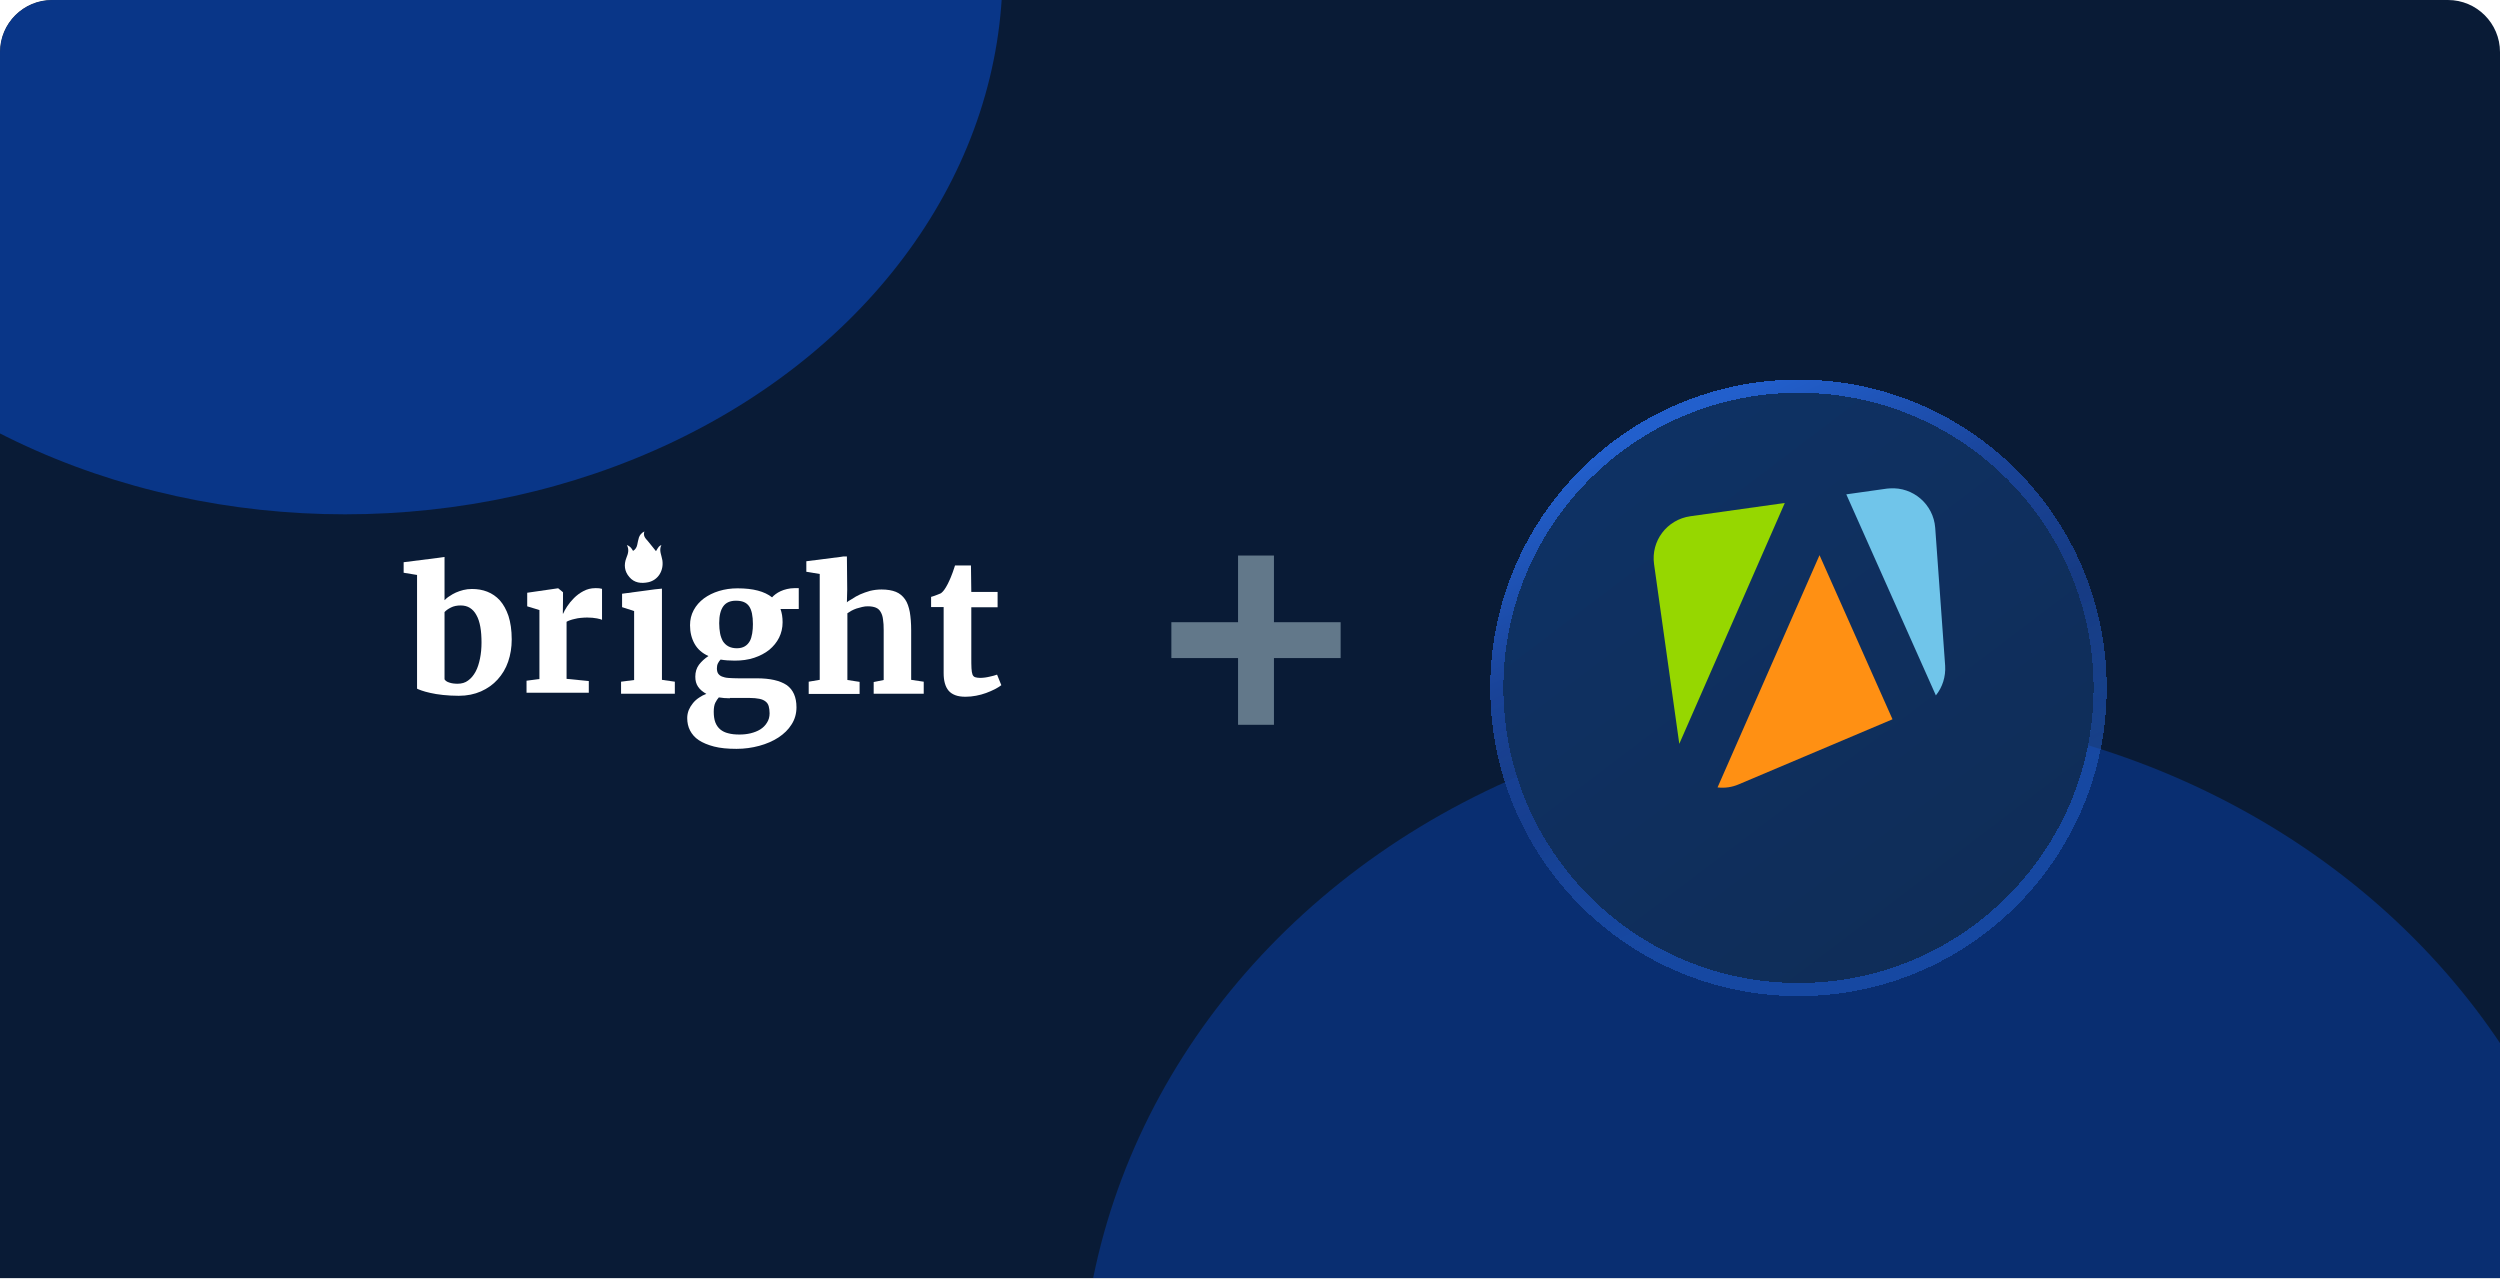
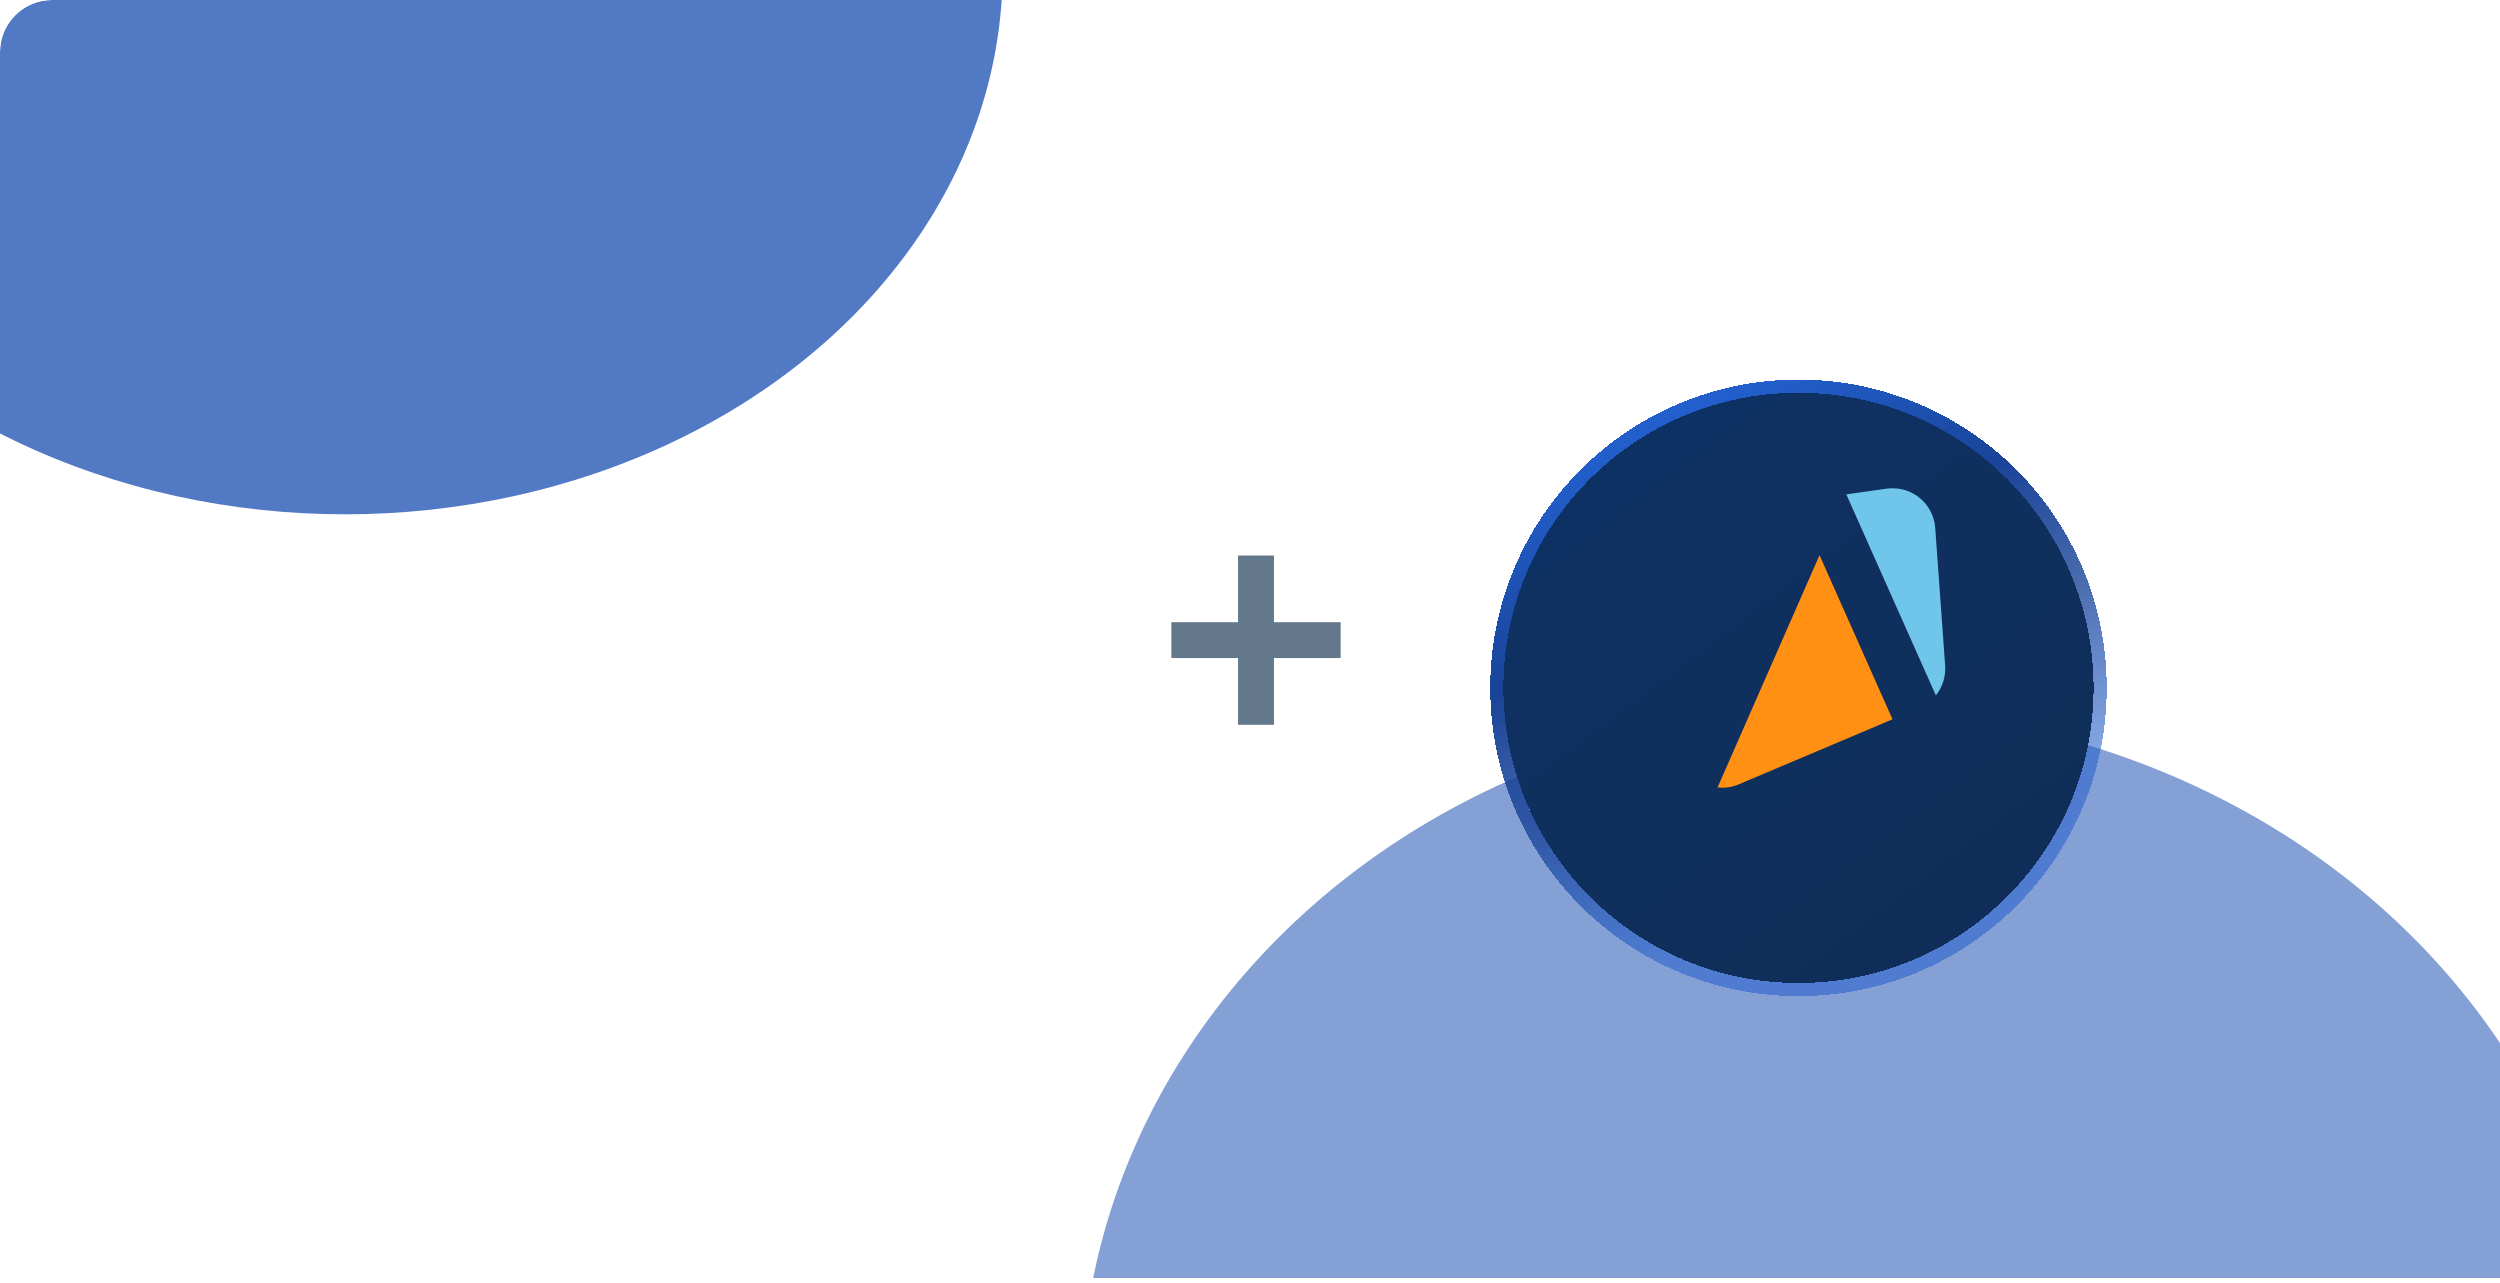
<svg xmlns="http://www.w3.org/2000/svg" width="384" height="197" viewBox="0 0 384 197" fill="none">
  <g clip-path="url(#clip0_49428_12653)">
-     <path d="M0 8C0 3.582 3.582 0 8 0H376C380.418 0 384 3.582 384 8V196.324H0V8Z" fill="#091B36" />
    <g clip-path="url(#clip1_49428_12653)">
      <g opacity="0.5" filter="url(#filter0_f_49428_12653)">
        <ellipse cx="283.528" cy="215.44" rx="117.528" ry="106.44" fill="#0941AB" />
      </g>
      <g opacity="0.7" filter="url(#filter1_f_49428_12653)">
        <ellipse cx="53" cy="-4.5" rx="101" ry="83.5" fill="#0941AB" />
      </g>
    </g>
    <g clip-path="url(#clip2_49428_12653)">
      <path d="M96.289 83.712C96.668 84.431 96.479 85.037 96.214 85.681C95.797 86.741 95.911 87.764 96.668 88.635C97.425 89.543 98.486 89.657 99.584 89.43C101.098 89.089 101.969 87.65 101.742 86.06C101.628 85.302 101.174 84.545 101.591 83.712C101.212 83.901 101.212 83.901 100.758 84.659C100.341 84.166 99.962 83.636 99.508 83.106C99.129 82.69 98.751 82.311 98.978 81.629C98.523 81.857 98.296 82.159 98.145 82.538C98.031 82.917 97.955 83.296 97.88 83.674C97.804 84.053 97.615 84.394 97.236 84.621C97.009 84.204 96.782 83.901 96.289 83.712Z" fill="white" />
      <path d="M64.059 105.778V88.313L62 87.974V86.357L67.368 85.679L68.28 85.549V86.252V92.188C68.489 91.98 68.749 91.745 69.062 91.562C69.349 91.353 69.687 91.171 70.026 91.014C70.391 90.858 70.756 90.727 71.173 90.623C71.59 90.519 72.033 90.467 72.502 90.467C73.336 90.467 74.117 90.597 74.847 90.884C75.577 91.171 76.228 91.614 76.775 92.214C77.323 92.84 77.766 93.623 78.104 94.614C78.417 95.605 78.6 96.779 78.6 98.214C78.6 99.44 78.417 100.561 78.052 101.631C77.688 102.7 77.14 103.587 76.437 104.37C75.733 105.152 74.873 105.752 73.883 106.196C72.867 106.639 71.746 106.874 70.469 106.874C69.583 106.874 68.775 106.822 68.02 106.744C67.29 106.665 66.638 106.561 66.091 106.431C65.544 106.3 65.101 106.196 64.762 106.065C64.424 105.935 64.163 105.857 64.059 105.778ZM70.756 92.997C70.183 92.997 69.687 93.101 69.27 93.31C68.853 93.519 68.515 93.753 68.28 94.014V104.344C68.41 104.552 68.645 104.735 69.01 104.839C69.375 104.97 69.818 105.022 70.287 105.022C70.912 105.022 71.459 104.865 71.902 104.526C72.371 104.187 72.736 103.744 73.049 103.17C73.362 102.596 73.57 101.918 73.727 101.161C73.883 100.405 73.961 99.57 73.961 98.709C73.961 97.823 73.909 97.014 73.779 96.284C73.648 95.579 73.466 94.979 73.179 94.484C72.919 93.988 72.58 93.623 72.163 93.362C71.798 93.127 71.303 92.997 70.756 92.997Z" fill="white" />
      <path d="M80.875 106.409V104.557L82.856 104.296V93.706L80.979 93.132V91.045L85.67 90.367H85.748L86.478 90.967V92.115L86.452 94.254H86.504C86.608 93.967 86.816 93.601 87.103 93.158C87.39 92.715 87.755 92.271 88.171 91.854C88.588 91.436 89.084 91.071 89.631 90.784C90.178 90.497 90.777 90.341 91.429 90.341C91.716 90.341 91.924 90.341 92.08 90.367C92.237 90.393 92.367 90.419 92.471 90.445V95.219C92.367 95.14 92.106 95.062 91.689 94.984C91.272 94.906 90.751 94.853 90.178 94.853C89.865 94.853 89.527 94.88 89.214 94.906C88.901 94.932 88.588 94.984 88.302 95.062C88.015 95.114 87.781 95.193 87.546 95.271C87.312 95.349 87.155 95.427 87.025 95.506V104.27L90.439 104.609V106.409H80.875Z" fill="white" />
      <path d="M95.394 106.561V104.709L97.401 104.449V93.858L95.551 93.258V91.197L100.606 90.519L101.675 90.414V91.119V104.422L103.655 104.709V106.561H95.394Z" fill="white" />
-       <path d="M112.841 101.474C112.059 101.474 111.33 101.419 110.683 101.311C110.521 101.474 110.386 101.664 110.278 101.881C110.17 102.098 110.116 102.343 110.116 102.641C110.116 102.967 110.17 103.239 110.305 103.456C110.44 103.646 110.629 103.809 110.899 103.917C111.168 104.026 111.492 104.107 111.924 104.135C112.356 104.162 112.841 104.189 113.408 104.189H116.241C118.291 104.189 119.802 104.542 120.827 105.221C121.826 105.927 122.338 107.067 122.338 108.642C122.338 109.592 122.095 110.488 121.583 111.276C121.097 112.063 120.423 112.715 119.559 113.285C118.723 113.828 117.725 114.263 116.618 114.561C115.512 114.86 114.352 115.023 113.138 115.023H113.111C111.762 115.023 110.629 114.914 109.685 114.67C108.74 114.426 107.958 114.1 107.337 113.693C106.717 113.285 106.285 112.769 105.988 112.199C105.692 111.629 105.557 110.977 105.557 110.298C105.557 109.864 105.638 109.457 105.799 109.049C105.961 108.669 106.177 108.316 106.447 107.99C106.717 107.665 107.014 107.393 107.391 107.149C107.742 106.904 108.12 106.714 108.497 106.578C107.958 106.28 107.526 105.927 107.229 105.492C106.933 105.058 106.798 104.542 106.798 103.945C106.798 103.211 106.987 102.614 107.364 102.098C107.742 101.609 108.228 101.148 108.821 100.768C107.85 100.333 107.148 99.709 106.69 98.894C106.231 98.079 105.988 97.129 105.988 96.043C105.988 95.174 106.177 94.414 106.555 93.708C106.933 93.002 107.472 92.404 108.12 91.916C108.794 91.427 109.55 91.047 110.44 90.775C111.33 90.504 112.275 90.368 113.273 90.368H113.3C115.674 90.368 117.428 90.83 118.588 91.753C118.723 91.59 118.912 91.427 119.128 91.264C119.343 91.101 119.613 90.938 119.91 90.802C120.207 90.667 120.531 90.558 120.881 90.477C121.232 90.395 121.61 90.341 122.014 90.341H122.689V93.545H119.883C119.991 93.844 120.072 94.169 120.126 94.495C120.18 94.821 120.207 95.201 120.207 95.581C120.207 96.45 120.018 97.238 119.667 97.944C119.316 98.65 118.804 99.274 118.156 99.817C117.509 100.333 116.726 100.74 115.836 101.039C114.919 101.338 113.947 101.474 112.841 101.474ZM112.113 107.257C111.492 107.257 110.926 107.203 110.413 107.121C110.224 107.339 110.035 107.61 109.873 107.936C109.712 108.262 109.631 108.751 109.631 109.321C109.631 109.973 109.712 110.516 109.873 110.95C110.035 111.384 110.305 111.765 110.629 112.036C110.953 112.308 111.384 112.525 111.87 112.634C112.356 112.769 112.922 112.824 113.57 112.824H113.597C114.163 112.824 114.73 112.769 115.296 112.634C115.836 112.498 116.349 112.308 116.78 112.036C117.212 111.765 117.563 111.412 117.806 111.004C118.075 110.597 118.21 110.108 118.21 109.565C118.21 109.158 118.156 108.778 118.075 108.479C117.994 108.18 117.833 107.936 117.59 107.746C117.347 107.556 117.05 107.42 116.645 107.339C116.241 107.257 115.728 107.203 115.108 107.203H112.113V107.257ZM113.192 99.573C113.678 99.573 114.082 99.464 114.406 99.274C114.73 99.084 114.973 98.813 115.162 98.487C115.35 98.161 115.458 97.754 115.539 97.292C115.62 96.83 115.647 96.342 115.647 95.853C115.647 94.604 115.458 93.681 115.054 93.11C114.649 92.54 114.001 92.269 113.057 92.269H113.03C112.14 92.269 111.492 92.567 111.088 93.138C110.683 93.708 110.467 94.55 110.467 95.717C110.467 96.287 110.521 96.803 110.602 97.265C110.683 97.727 110.845 98.134 111.034 98.487C111.249 98.813 111.519 99.084 111.87 99.274C112.221 99.464 112.652 99.573 113.192 99.573Z" fill="white" />
-       <path d="M124.216 106.561V104.709L125.91 104.422V88.163L123.852 87.824V86.207L129.194 85.528L129.504 85.476H130.085L130.132 90.545L130.085 92.519C130.319 92.284 130.471 92.267 130.861 92.006C131.252 91.745 131.643 91.51 132.112 91.301C132.581 91.093 133.102 90.91 133.65 90.754C134.197 90.623 134.796 90.545 135.396 90.545C136.282 90.545 137.037 90.675 137.611 90.91C138.184 91.145 138.653 91.536 139.018 92.058C139.383 92.58 139.591 93.232 139.748 94.014C139.878 94.797 139.956 95.736 139.956 96.805V104.422L141.884 104.709V106.561H134.197V104.761L135.734 104.448V96.779C135.734 96.153 135.708 95.606 135.63 95.136C135.578 94.666 135.448 94.301 135.265 93.988C135.083 93.675 134.848 93.466 134.536 93.336C134.223 93.206 133.806 93.127 133.311 93.127C133.024 93.127 132.738 93.153 132.425 93.232C132.112 93.31 131.826 93.388 131.565 93.466C131.278 93.571 131.018 93.675 130.783 93.806C130.549 93.936 130.34 94.066 130.158 94.197V104.448L132.034 104.735V106.587H124.216V106.561Z" fill="white" />
+       <path d="M124.216 106.561V104.709L125.91 104.422V88.163L123.852 87.824V86.207L129.194 85.528L129.504 85.476L130.132 90.545L130.085 92.519C130.319 92.284 130.471 92.267 130.861 92.006C131.252 91.745 131.643 91.51 132.112 91.301C132.581 91.093 133.102 90.91 133.65 90.754C134.197 90.623 134.796 90.545 135.396 90.545C136.282 90.545 137.037 90.675 137.611 90.91C138.184 91.145 138.653 91.536 139.018 92.058C139.383 92.58 139.591 93.232 139.748 94.014C139.878 94.797 139.956 95.736 139.956 96.805V104.422L141.884 104.709V106.561H134.197V104.761L135.734 104.448V96.779C135.734 96.153 135.708 95.606 135.63 95.136C135.578 94.666 135.448 94.301 135.265 93.988C135.083 93.675 134.848 93.466 134.536 93.336C134.223 93.206 133.806 93.127 133.311 93.127C133.024 93.127 132.738 93.153 132.425 93.232C132.112 93.31 131.826 93.388 131.565 93.466C131.278 93.571 131.018 93.675 130.783 93.806C130.549 93.936 130.34 94.066 130.158 94.197V104.448L132.034 104.735V106.587H124.216V106.561Z" fill="white" />
      <path d="M144.944 103.368V93.247H143.016V91.682C143.094 91.656 143.198 91.63 143.354 91.578C143.511 91.526 143.667 91.447 143.85 91.395C144.006 91.343 144.162 91.265 144.319 91.213C144.475 91.16 144.553 91.108 144.579 91.082C144.892 90.847 145.205 90.404 145.543 89.752C145.648 89.569 145.726 89.361 145.856 89.1C145.986 88.839 146.065 88.604 146.169 88.343C146.273 88.082 146.377 87.822 146.455 87.561C146.56 87.3 146.612 87.065 146.69 86.856H149.139L149.192 90.926H153.231V93.273H149.192V100.89C149.192 101.62 149.192 102.194 149.218 102.638C149.244 103.081 149.296 103.394 149.374 103.603C149.452 103.812 149.609 103.968 149.791 104.02C149.973 104.072 150.234 104.125 150.547 104.125H150.573C150.781 104.125 151.016 104.099 151.276 104.072C151.511 104.046 151.745 103.994 151.98 103.942C152.214 103.89 152.423 103.838 152.631 103.786C152.84 103.733 152.996 103.681 153.126 103.629H153.153L153.804 105.246C153.517 105.455 153.205 105.664 152.788 105.872C152.371 106.081 151.954 106.264 151.459 106.446C150.964 106.629 150.468 106.759 149.921 106.864C149.374 106.968 148.853 107.02 148.306 107.02H148.28C147.68 107.02 147.159 106.942 146.742 106.785C146.325 106.629 145.96 106.394 145.7 106.081C145.439 105.768 145.257 105.403 145.126 104.933C144.996 104.464 144.944 103.968 144.944 103.368Z" fill="white" />
    </g>
    <path d="M205.922 101.084V95.569H195.679V85.326H190.164V95.569H179.922V101.084H190.164V111.326H195.679V101.084H205.922Z" fill="#62788A" />
    <g filter="url(#filter2_d_49428_12653)">
      <path d="M276.248 143.652C301.301 143.652 321.574 123.379 321.574 98.326C321.574 73.273 301.301 53 276.248 53C251.195 53 230.922 73.273 230.922 98.326C230.922 123.379 251.195 143.652 276.248 143.652Z" fill="url(#paint0_linear_49428_12653)" shape-rendering="crispEdges" />
      <path d="M276.248 144.662C301.859 144.662 322.584 123.937 322.584 98.326C322.584 72.715 301.859 51.99 276.248 51.99C250.637 51.99 229.911 72.715 229.911 98.326C229.911 123.937 250.637 144.662 276.248 144.662Z" stroke="url(#paint1_linear_49428_12653)" stroke-width="2.021" style="mix-blend-mode:overlay" shape-rendering="crispEdges" />
    </g>
-     <path d="M259.638 79.295C256.037 79.805 253.557 83.1 254.066 86.668L257.939 114.254L274.145 77.257L259.638 79.295Z" fill="#96D700" />
    <path d="M298.776 102.261L297.247 81.062C296.975 77.461 293.85 74.777 290.283 75.015C290.147 75.015 289.977 75.049 289.841 75.049L283.59 75.932L297.349 106.814C298.368 105.557 298.878 103.926 298.776 102.261Z" fill="#70C5EA" />
    <path d="M263.816 120.947C264.938 121.083 266.059 120.913 267.078 120.471L290.69 110.483L279.478 85.274L263.816 120.947Z" fill="#FF9013" />
  </g>
  <defs>
    <filter id="filter0_f_49428_12653" x="31.496" y="-25.504" width="504.063" height="481.888" filterUnits="userSpaceOnUse" color-interpolation-filters="sRGB">
      <feFlood flood-opacity="0" result="BackgroundImageFix" />
      <feBlend mode="normal" in="SourceGraphic" in2="BackgroundImageFix" result="shape" />
      <feGaussianBlur stdDeviation="67.252" result="effect1_foregroundBlur_49428_12653" />
    </filter>
    <filter id="filter1_f_49428_12653" x="-267.801" y="-307.801" width="641.603" height="606.603" filterUnits="userSpaceOnUse" color-interpolation-filters="sRGB">
      <feFlood flood-opacity="0" result="BackgroundImageFix" />
      <feBlend mode="normal" in="SourceGraphic" in2="BackgroundImageFix" result="shape" />
      <feGaussianBlur stdDeviation="109.901" result="effect1_foregroundBlur_49428_12653" />
    </filter>
    <filter id="filter2_d_49428_12653" x="216.95" y="46.358" width="118.593" height="118.594" filterUnits="userSpaceOnUse" color-interpolation-filters="sRGB">
      <feFlood flood-opacity="0" result="BackgroundImageFix" />
      <feColorMatrix in="SourceAlpha" type="matrix" values="0 0 0 0 0 0 0 0 0 0 0 0 0 0 0 0 0 0 127 0" result="hardAlpha" />
      <feOffset dy="7.329" />
      <feGaussianBlur stdDeviation="5.975" />
      <feComposite in2="hardAlpha" operator="out" />
      <feColorMatrix type="matrix" values="0 0 0 0 0 0 0 0 0 0 0 0 0 0 0 0 0 0 0.28 0" />
      <feBlend mode="normal" in2="BackgroundImageFix" result="effect1_dropShadow_49428_12653" />
      <feBlend mode="normal" in="SourceGraphic" in2="effect1_dropShadow_49428_12653" result="shape" />
    </filter>
    <linearGradient id="paint0_linear_49428_12653" x1="292.112" y1="143.652" x2="201.159" y2="23.674" gradientUnits="userSpaceOnUse">
      <stop stop-color="#0F2D58" />
      <stop offset="1" stop-color="#0E346B" />
    </linearGradient>
    <linearGradient id="paint1_linear_49428_12653" x1="235.803" y1="67.07" x2="267.108" y2="135.17" gradientUnits="userSpaceOnUse">
      <stop stop-color="#225FCC" />
      <stop offset="0.353" stop-color="#194398" />
      <stop offset="0.647" stop-color="#194398" stop-opacity="0.79" />
      <stop offset="1" stop-color="#225FCC" stop-opacity="0.54" />
    </linearGradient>
    <clipPath id="clip0_49428_12653">
      <path d="M0 8C0 3.582 3.582 0 8 0H376C380.418 0 384 3.582 384 8V196.324H0V8Z" fill="white" />
    </clipPath>
    <clipPath id="clip1_49428_12653">
      <rect width="384" height="196.324" fill="white" />
    </clipPath>
    <clipPath id="clip2_49428_12653">
      <rect width="92.921" height="33.394" fill="white" transform="translate(62 81.629)" />
    </clipPath>
  </defs>
</svg>